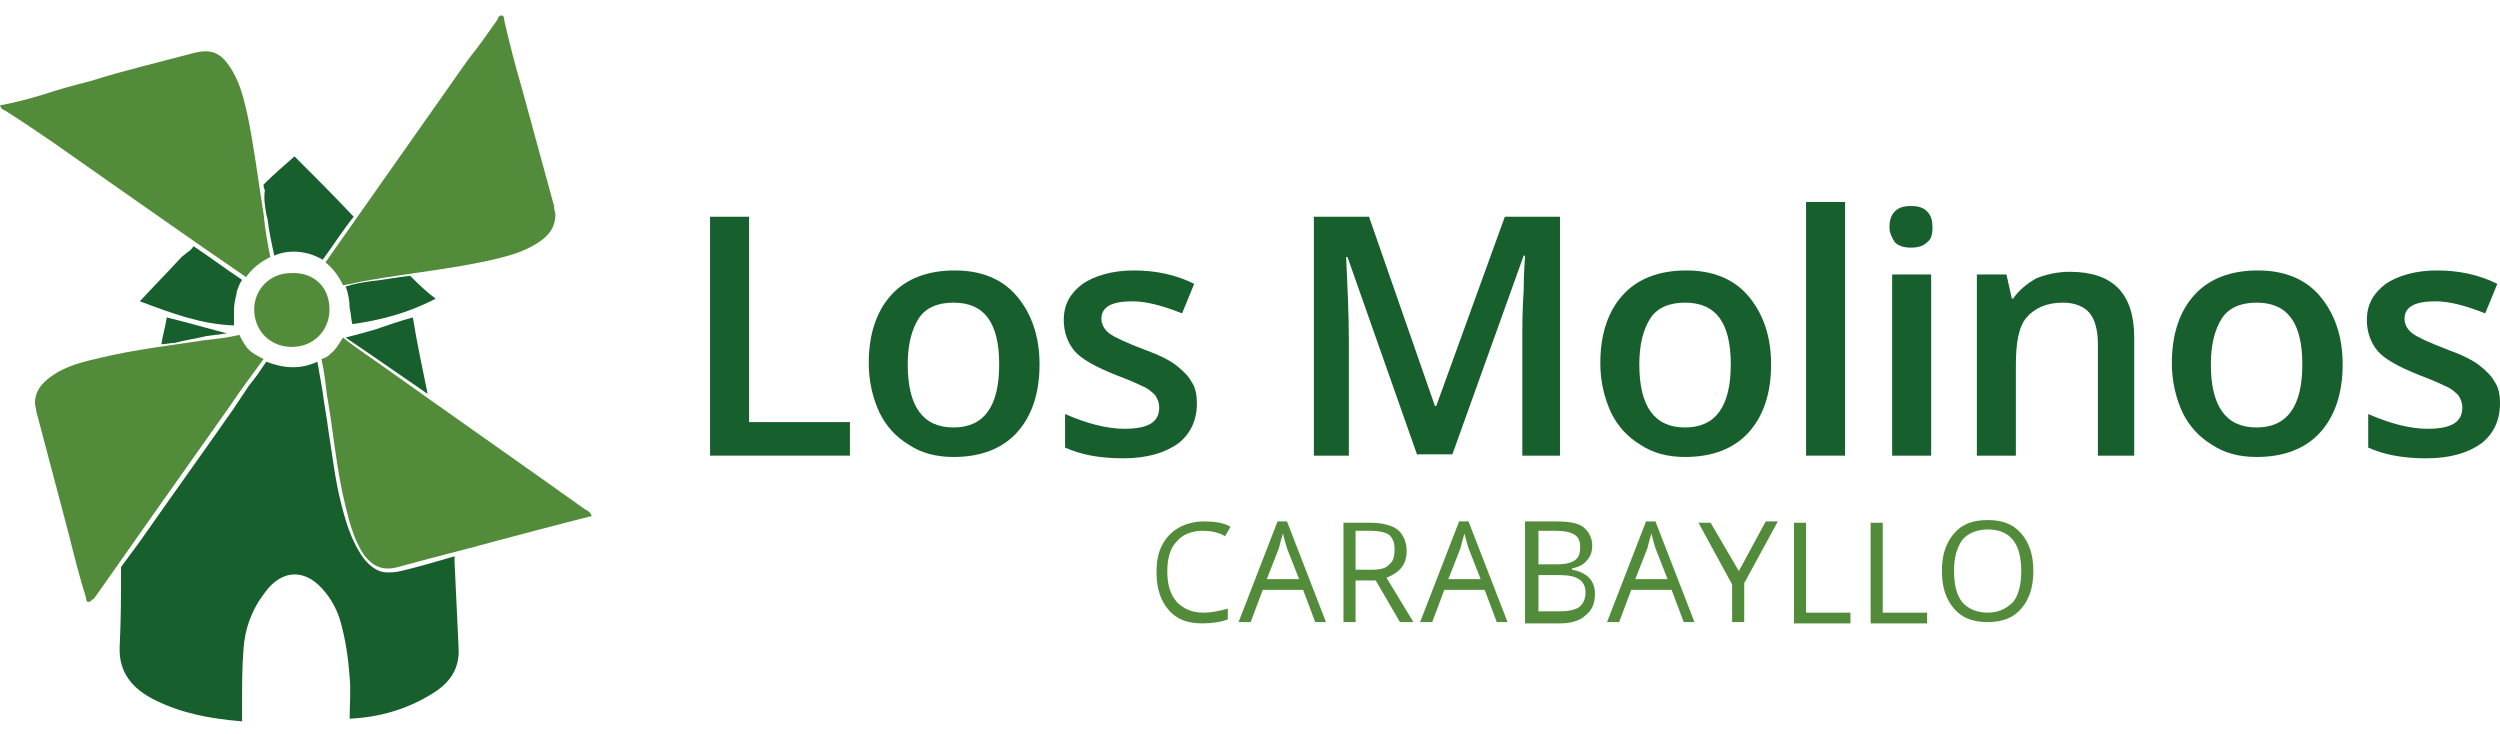
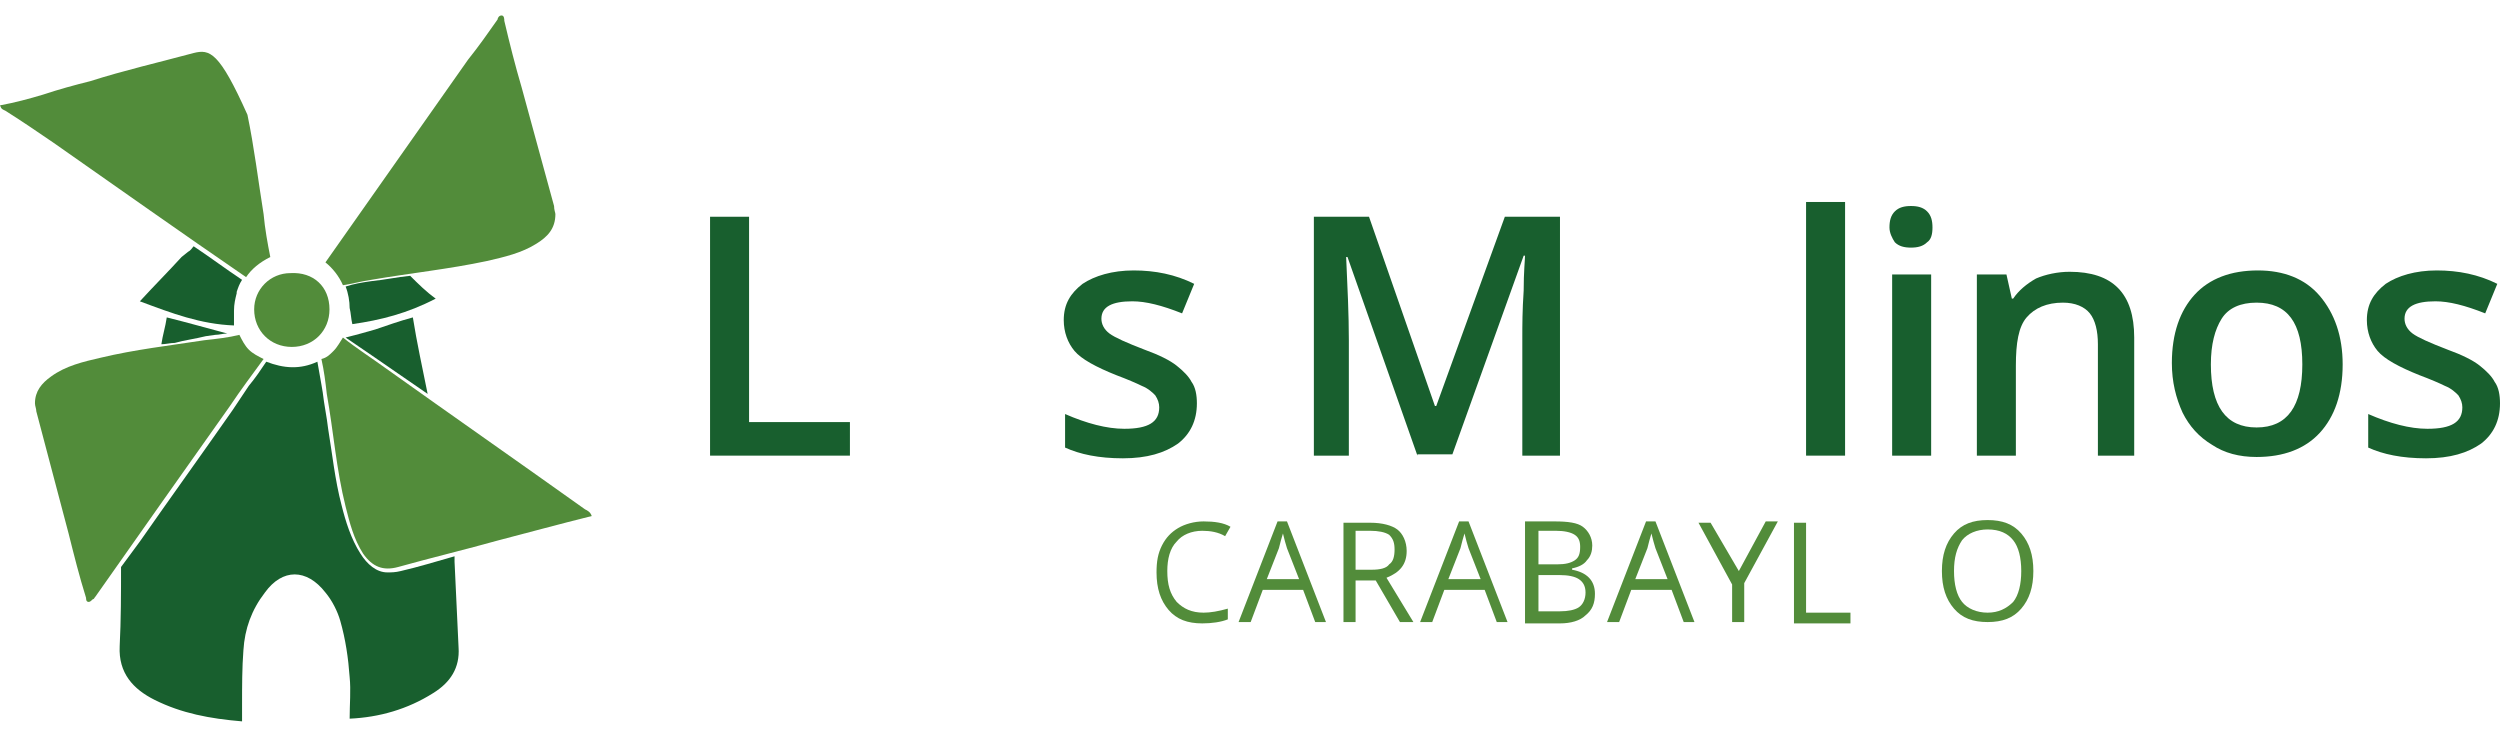
<svg xmlns="http://www.w3.org/2000/svg" width="126" height="37" viewBox="0 0 126 37" fill="none">
  <path d="M35.787 22.964V10.924H37.753V21.273H42.836V22.964H35.787Z" fill="#185F2E" />
-   <path d="M52.393 18.365C52.393 19.853 51.986 21.003 51.24 21.814C50.495 22.626 49.41 23.032 48.055 23.032C47.174 23.032 46.428 22.829 45.818 22.423C45.14 22.017 44.666 21.476 44.327 20.8C43.988 20.056 43.785 19.244 43.785 18.297C43.785 16.809 44.191 15.659 44.937 14.848C45.683 14.036 46.767 13.63 48.123 13.63C49.41 13.63 50.495 14.036 51.24 14.915C51.986 15.794 52.393 16.944 52.393 18.365ZM45.75 18.365C45.75 20.462 46.496 21.544 48.055 21.544C49.614 21.544 50.359 20.462 50.359 18.365C50.359 16.268 49.614 15.253 48.055 15.253C47.242 15.253 46.632 15.524 46.293 16.065C45.954 16.606 45.75 17.35 45.75 18.365Z" fill="#185F2E" />
  <path d="M60.323 20.326C60.323 21.206 59.984 21.882 59.374 22.355C58.696 22.829 57.815 23.099 56.595 23.099C55.375 23.099 54.426 22.897 53.68 22.558V20.867C54.765 21.341 55.782 21.611 56.663 21.611C57.883 21.611 58.425 21.273 58.425 20.529C58.425 20.326 58.357 20.123 58.222 19.921C58.086 19.785 57.883 19.582 57.544 19.447C57.273 19.312 56.798 19.109 56.256 18.906C55.239 18.5 54.494 18.094 54.155 17.688C53.816 17.282 53.613 16.741 53.613 16.133C53.613 15.321 53.952 14.78 54.562 14.306C55.172 13.901 56.053 13.63 57.137 13.63C58.222 13.63 59.238 13.833 60.187 14.306L59.577 15.794C58.56 15.389 57.747 15.186 57.069 15.186C56.053 15.186 55.511 15.456 55.511 16.065C55.511 16.336 55.646 16.606 55.917 16.809C56.188 17.012 56.798 17.282 57.679 17.621C58.425 17.891 58.967 18.162 59.306 18.432C59.645 18.703 59.916 18.974 60.052 19.244C60.255 19.515 60.323 19.921 60.323 20.326Z" fill="#185F2E" />
  <path d="M71.438 22.964L67.914 12.954H67.846C67.914 14.442 67.982 15.862 67.982 17.147V22.964H66.219V10.924H68.998L72.32 20.462H72.387L75.844 10.924H78.623V22.964H76.725V17.012C76.725 16.403 76.725 15.659 76.793 14.645C76.793 13.698 76.861 13.089 76.861 12.886H76.793L73.201 22.897H71.438V22.964Z" fill="#185F2E" />
-   <path d="M89.264 18.365C89.264 19.853 88.857 21.003 88.112 21.814C87.366 22.626 86.282 23.032 84.926 23.032C84.045 23.032 83.3 22.829 82.69 22.423C82.012 22.017 81.537 21.476 81.198 20.8C80.86 20.056 80.656 19.244 80.656 18.297C80.656 16.809 81.063 15.659 81.808 14.848C82.554 14.036 83.638 13.63 84.994 13.63C86.282 13.63 87.366 14.036 88.112 14.915C88.857 15.794 89.264 16.944 89.264 18.365ZM82.622 18.365C82.622 20.462 83.367 21.544 84.926 21.544C86.485 21.544 87.231 20.462 87.231 18.365C87.231 16.268 86.485 15.253 84.926 15.253C84.113 15.253 83.503 15.524 83.164 16.065C82.825 16.606 82.622 17.35 82.622 18.365Z" fill="#185F2E" />
  <path d="M92.992 22.964H91.026V10.18H92.992V22.964Z" fill="#185F2E" />
  <path d="M95.229 11.466C95.229 11.127 95.296 10.857 95.5 10.654C95.703 10.451 95.974 10.383 96.313 10.383C96.652 10.383 96.923 10.451 97.126 10.654C97.33 10.857 97.397 11.127 97.397 11.466C97.397 11.804 97.33 12.074 97.126 12.21C96.923 12.412 96.652 12.48 96.313 12.48C95.974 12.48 95.703 12.412 95.5 12.21C95.364 12.007 95.229 11.736 95.229 11.466ZM97.33 22.964H95.364V13.833H97.33V22.964Z" fill="#185F2E" />
  <path d="M107.7 22.964H105.734V17.35C105.734 16.674 105.599 16.133 105.328 15.794C105.057 15.456 104.582 15.253 103.972 15.253C103.159 15.253 102.549 15.524 102.142 15.997C101.735 16.471 101.6 17.282 101.6 18.432V22.964H99.634V13.833H101.125L101.397 15.05H101.464C101.735 14.645 102.142 14.306 102.617 14.036C103.091 13.833 103.701 13.698 104.311 13.698C106.48 13.698 107.564 14.78 107.564 17.012V22.964H107.7Z" fill="#185F2E" />
  <path d="M118.07 18.365C118.07 19.853 117.663 21.003 116.918 21.814C116.172 22.626 115.088 23.032 113.732 23.032C112.851 23.032 112.105 22.829 111.495 22.423C110.818 22.017 110.343 21.476 110.004 20.8C109.665 20.056 109.462 19.244 109.462 18.297C109.462 16.809 109.869 15.659 110.614 14.848C111.36 14.036 112.444 13.63 113.8 13.63C115.088 13.63 116.172 14.036 116.918 14.915C117.663 15.794 118.07 16.944 118.07 18.365ZM111.428 18.365C111.428 20.462 112.173 21.544 113.732 21.544C115.291 21.544 116.037 20.462 116.037 18.365C116.037 16.268 115.291 15.253 113.732 15.253C112.919 15.253 112.309 15.524 111.97 16.065C111.631 16.606 111.428 17.35 111.428 18.365Z" fill="#185F2E" />
  <path d="M126 20.326C126 21.206 125.661 21.882 125.051 22.355C124.373 22.829 123.492 23.099 122.272 23.099C121.052 23.099 120.103 22.897 119.358 22.558V20.867C120.442 21.341 121.459 21.611 122.34 21.611C123.56 21.611 124.102 21.273 124.102 20.529C124.102 20.326 124.034 20.123 123.899 19.921C123.763 19.785 123.56 19.582 123.221 19.447C122.95 19.312 122.475 19.109 121.933 18.906C120.917 18.5 120.171 18.094 119.832 17.688C119.493 17.282 119.29 16.741 119.29 16.133C119.29 15.321 119.629 14.78 120.239 14.306C120.849 13.901 121.73 13.63 122.814 13.63C123.899 13.63 124.916 13.833 125.864 14.306L125.254 15.794C124.238 15.389 123.424 15.186 122.747 15.186C121.73 15.186 121.188 15.456 121.188 16.065C121.188 16.336 121.323 16.606 121.594 16.809C121.865 17.012 122.476 17.282 123.357 17.621C124.102 17.891 124.644 18.162 124.983 18.432C125.322 18.703 125.593 18.974 125.729 19.244C125.932 19.515 126 19.921 126 20.326Z" fill="#185F2E" />
  <path d="M60.594 26.752C60.052 26.752 59.577 26.955 59.306 27.293C58.967 27.631 58.832 28.172 58.832 28.781C58.832 29.458 58.967 29.931 59.306 30.337C59.645 30.675 60.052 30.878 60.662 30.878C61.001 30.878 61.407 30.81 61.882 30.675V31.216C61.543 31.352 61.068 31.419 60.594 31.419C59.848 31.419 59.306 31.216 58.899 30.743C58.493 30.269 58.289 29.66 58.289 28.849C58.289 28.308 58.357 27.902 58.56 27.496C58.764 27.09 59.035 26.82 59.374 26.617C59.713 26.414 60.187 26.279 60.662 26.279C61.204 26.279 61.678 26.346 62.017 26.549L61.746 27.023C61.407 26.82 61.001 26.752 60.594 26.752Z" fill="#528C3A" />
  <path d="M66.287 31.352L65.677 29.728H63.644L63.034 31.352H62.424L64.389 26.279H64.864L66.829 31.352H66.287ZM65.474 29.187L64.864 27.631C64.796 27.428 64.728 27.158 64.661 26.887C64.593 27.09 64.525 27.361 64.457 27.631L63.847 29.187H65.474Z" fill="#528C3A" />
  <path d="M68.321 29.255V31.352H67.711V26.346H69.066C69.676 26.346 70.151 26.482 70.422 26.684C70.693 26.887 70.896 27.293 70.896 27.767C70.896 28.443 70.557 28.849 69.879 29.119L71.235 31.352H70.557L69.337 29.255H68.321ZM68.321 28.714H69.134C69.541 28.714 69.879 28.646 70.015 28.443C70.218 28.308 70.286 28.037 70.286 27.699C70.286 27.361 70.218 27.158 70.015 26.955C69.812 26.82 69.473 26.752 69.066 26.752H68.321V28.714Z" fill="#528C3A" />
  <path d="M75.437 31.352L74.827 29.728H72.794L72.184 31.352H71.574L73.54 26.279H74.014L75.98 31.352H75.437ZM74.624 29.187L74.014 27.631C73.946 27.428 73.878 27.158 73.811 26.887C73.743 27.09 73.675 27.361 73.607 27.631L72.997 29.187H74.624Z" fill="#528C3A" />
  <path d="M76.928 26.279H78.352C79.03 26.279 79.504 26.346 79.775 26.549C80.046 26.752 80.25 27.09 80.25 27.496C80.25 27.767 80.182 28.037 79.978 28.24C79.843 28.443 79.572 28.578 79.233 28.646V28.714C79.978 28.849 80.385 29.255 80.385 29.931C80.385 30.405 80.25 30.743 79.911 31.013C79.64 31.284 79.165 31.419 78.623 31.419H76.861V26.279H76.928ZM77.538 28.443H78.487C78.894 28.443 79.165 28.375 79.368 28.24C79.572 28.105 79.64 27.902 79.64 27.564C79.64 27.293 79.572 27.09 79.368 26.955C79.165 26.82 78.826 26.752 78.42 26.752H77.538V28.443ZM77.538 28.916V30.81H78.623C79.03 30.81 79.368 30.743 79.572 30.608C79.775 30.472 79.911 30.202 79.911 29.863C79.911 29.525 79.775 29.322 79.572 29.187C79.368 29.052 79.03 28.984 78.623 28.984H77.538V28.916Z" fill="#528C3A" />
  <path d="M84.859 31.352L84.249 29.728H82.215L81.605 31.352H80.995L82.961 26.279H83.435L85.401 31.352H84.859ZM84.045 29.187L83.435 27.631C83.368 27.428 83.3 27.158 83.232 26.887C83.164 27.09 83.096 27.361 83.029 27.631L82.419 29.187H84.045Z" fill="#528C3A" />
  <path d="M87.638 28.781L88.993 26.279H89.603L87.909 29.39V31.352H87.299V29.458L85.604 26.346H86.214L87.638 28.781Z" fill="#528C3A" />
  <path d="M90.416 31.352V26.346H91.026V30.878H93.263V31.419H90.416V31.352Z" fill="#528C3A" />
-   <path d="M94.28 31.352V26.346H94.89V30.878H97.126V31.419H94.28V31.352Z" fill="#528C3A" />
  <path d="M102.481 28.781C102.481 29.593 102.278 30.202 101.871 30.675C101.464 31.149 100.922 31.352 100.176 31.352C99.431 31.352 98.889 31.149 98.482 30.675C98.075 30.202 97.872 29.593 97.872 28.781C97.872 27.97 98.075 27.361 98.482 26.887C98.889 26.414 99.431 26.211 100.176 26.211C100.922 26.211 101.464 26.414 101.871 26.887C102.278 27.361 102.481 27.97 102.481 28.781ZM98.482 28.781C98.482 29.458 98.618 29.999 98.889 30.337C99.16 30.675 99.634 30.878 100.176 30.878C100.719 30.878 101.125 30.675 101.464 30.337C101.735 29.999 101.871 29.458 101.871 28.781C101.871 28.105 101.735 27.564 101.464 27.226C101.193 26.887 100.786 26.684 100.176 26.684C99.634 26.684 99.16 26.887 98.889 27.226C98.618 27.631 98.482 28.105 98.482 28.781Z" fill="#528C3A" />
  <path fill-rule="evenodd" clip-rule="evenodd" d="M19.52 28.849C18.978 28.849 18.503 28.443 18.165 27.902C17.69 27.158 17.419 26.279 17.216 25.467C16.877 24.182 16.741 22.829 16.538 21.611C16.47 21.003 16.335 20.394 16.267 19.785L16.199 19.379C16.131 18.974 16.064 18.635 15.996 18.23C15.115 18.635 14.301 18.568 13.42 18.23C13.149 18.635 12.878 19.041 12.539 19.447C12.268 19.853 11.997 20.259 11.726 20.665C10.167 22.897 8.608 25.061 7.049 27.293L6.1 28.578C6.1 29.931 6.1 31.216 6.032 32.569C5.965 33.922 6.71 34.733 7.795 35.275C9.15 35.951 10.573 36.221 12.2 36.357C12.2 36.019 12.2 35.748 12.2 35.477C12.2 34.598 12.2 33.651 12.268 32.772C12.336 31.69 12.675 30.743 13.352 29.863C14.233 28.646 15.454 28.646 16.402 29.863C16.741 30.269 17.012 30.81 17.148 31.284C17.419 32.231 17.555 33.178 17.622 34.125C17.69 34.801 17.622 35.477 17.622 36.221C19.113 36.154 20.537 35.748 21.825 34.936C22.706 34.395 23.18 33.651 23.112 32.637C23.045 31.216 22.977 29.728 22.909 28.308C22.909 28.308 22.909 28.308 22.909 28.037C21.96 28.308 21.079 28.578 20.198 28.781C19.927 28.849 19.724 28.849 19.52 28.849Z" fill="#185F2E" />
  <path fill-rule="evenodd" clip-rule="evenodd" d="M10.37 16.944L10.845 16.877C11.048 16.877 11.251 16.809 11.455 16.809C10.438 16.538 9.489 16.268 8.405 15.997C8.337 16.471 8.201 16.877 8.133 17.35C8.337 17.35 8.608 17.282 8.811 17.282C9.286 17.147 9.828 17.08 10.37 16.944Z" fill="#185F2E" />
  <path fill-rule="evenodd" clip-rule="evenodd" d="M21.553 19.853C21.282 18.5 21.011 17.282 20.808 15.997C20.062 16.2 19.52 16.403 18.91 16.606C18.436 16.741 17.961 16.877 17.419 17.012C17.826 17.282 18.3 17.621 18.707 17.891L21.553 19.853Z" fill="#185F2E" />
  <path fill-rule="evenodd" clip-rule="evenodd" d="M20.062 22.491C19.995 22.423 19.995 22.423 20.062 22.491V22.491Z" fill="#528C3A" />
-   <path fill-rule="evenodd" clip-rule="evenodd" d="M13.42 10.789L13.488 11.06C13.556 11.668 13.691 12.277 13.827 12.886C14.098 12.751 14.437 12.683 14.776 12.683C15.318 12.683 15.792 12.818 16.267 13.089C16.809 12.345 17.284 11.601 17.826 10.924C16.809 9.842 15.725 8.76 14.843 7.881C14.301 8.354 13.759 8.828 13.284 9.301C13.284 9.369 13.284 9.504 13.352 9.572C13.284 9.977 13.352 10.383 13.42 10.789Z" fill="#185F2E" />
  <path fill-rule="evenodd" clip-rule="evenodd" d="M20.672 13.901C19.995 13.968 19.385 14.104 18.707 14.171C18.232 14.239 17.826 14.306 17.419 14.442C17.555 14.78 17.622 15.186 17.622 15.524C17.69 15.794 17.69 16.065 17.758 16.336C19.181 16.133 20.537 15.794 21.96 15.05C21.486 14.712 21.079 14.306 20.672 13.901Z" fill="#185F2E" />
  <path fill-rule="evenodd" clip-rule="evenodd" d="M11.793 15.659C11.793 15.321 11.861 15.05 11.929 14.78V14.712C11.997 14.509 12.065 14.306 12.2 14.104C11.387 13.562 10.573 12.954 9.76 12.412C9.692 12.48 9.625 12.616 9.489 12.683L9.15 12.954C8.472 13.698 7.795 14.374 7.049 15.186C8.676 15.794 10.099 16.336 11.793 16.403C11.793 16.268 11.793 16.065 11.793 15.93C11.793 15.794 11.793 15.727 11.793 15.659Z" fill="#185F2E" />
  <path fill-rule="evenodd" clip-rule="evenodd" d="M16.606 15.592C16.606 16.674 15.792 17.485 14.708 17.485C13.623 17.485 12.81 16.674 12.81 15.592C12.81 14.577 13.623 13.765 14.64 13.765C15.792 13.698 16.606 14.442 16.606 15.592Z" fill="#528C3A" />
  <path fill-rule="evenodd" clip-rule="evenodd" d="M17.284 14.374C17.758 14.306 18.232 14.171 18.707 14.104C20.672 13.765 22.638 13.562 24.536 13.156C25.417 12.954 26.298 12.751 27.044 12.277C27.586 11.939 27.992 11.533 27.992 10.789C27.992 10.722 27.925 10.586 27.925 10.383C27.382 8.422 26.84 6.393 26.298 4.431C25.959 3.281 25.688 2.199 25.417 1.049C25.417 0.981 25.417 0.779 25.281 0.779C25.146 0.779 25.078 0.914 25.078 0.981C24.604 1.658 24.129 2.334 23.587 3.011C21.215 6.393 18.775 9.842 16.402 13.224C16.741 13.495 17.08 13.901 17.284 14.374Z" fill="#528C3A" />
-   <path fill-rule="evenodd" clip-rule="evenodd" d="M13.623 12.954C13.488 12.277 13.352 11.533 13.285 10.789C13.013 9.098 12.81 7.407 12.471 5.784C12.268 4.905 12.065 4.025 11.522 3.281C11.048 2.605 10.573 2.47 9.76 2.672C7.998 3.146 6.236 3.552 4.541 4.093C3.728 4.296 2.982 4.499 2.169 4.769C1.491 4.972 0.746 5.175 0 5.31C0.068 5.513 0.136 5.513 0.271 5.581C1.017 6.054 1.83 6.596 2.711 7.204C5.897 9.436 9.15 11.736 12.403 13.968C12.675 13.562 13.081 13.224 13.623 12.954Z" fill="#528C3A" />
+   <path fill-rule="evenodd" clip-rule="evenodd" d="M13.623 12.954C13.488 12.277 13.352 11.533 13.285 10.789C13.013 9.098 12.81 7.407 12.471 5.784C11.048 2.605 10.573 2.47 9.76 2.672C7.998 3.146 6.236 3.552 4.541 4.093C3.728 4.296 2.982 4.499 2.169 4.769C1.491 4.972 0.746 5.175 0 5.31C0.068 5.513 0.136 5.513 0.271 5.581C1.017 6.054 1.83 6.596 2.711 7.204C5.897 9.436 9.15 11.736 12.403 13.968C12.675 13.562 13.081 13.224 13.623 12.954Z" fill="#528C3A" />
  <path fill-rule="evenodd" clip-rule="evenodd" d="M12.539 17.621C12.336 17.418 12.2 17.147 12.065 16.877C11.522 17.012 10.912 17.08 10.302 17.147C8.54 17.418 6.778 17.621 5.083 18.027C4.202 18.23 3.321 18.432 2.576 18.974C2.101 19.312 1.762 19.718 1.762 20.326C1.762 20.462 1.83 20.597 1.83 20.732C2.372 22.761 2.914 24.858 3.457 26.887C3.728 27.97 3.999 29.052 4.338 30.134C4.338 30.202 4.338 30.337 4.473 30.337C4.541 30.337 4.609 30.269 4.677 30.202C4.745 30.202 4.745 30.134 4.812 30.066C7.049 26.887 9.286 23.708 11.59 20.462C12.132 19.65 12.742 18.838 13.285 18.094C13.014 17.959 12.742 17.824 12.539 17.621Z" fill="#528C3A" />
  <path fill-rule="evenodd" clip-rule="evenodd" d="M29.484 25.67C26.163 23.302 22.773 20.935 19.452 18.568C18.707 18.027 17.961 17.553 17.284 17.012C17.148 17.215 17.012 17.485 16.809 17.688C16.606 17.891 16.47 18.027 16.199 18.094C16.335 18.703 16.402 19.244 16.47 19.853C16.809 21.747 16.945 23.641 17.419 25.535C17.622 26.346 17.826 27.158 18.3 27.902C18.775 28.578 19.317 28.781 20.062 28.578C21.757 28.105 23.451 27.699 25.146 27.226C26.705 26.82 28.196 26.414 29.823 26.008C29.755 25.805 29.619 25.737 29.484 25.67Z" fill="#528C3A" />
</svg>